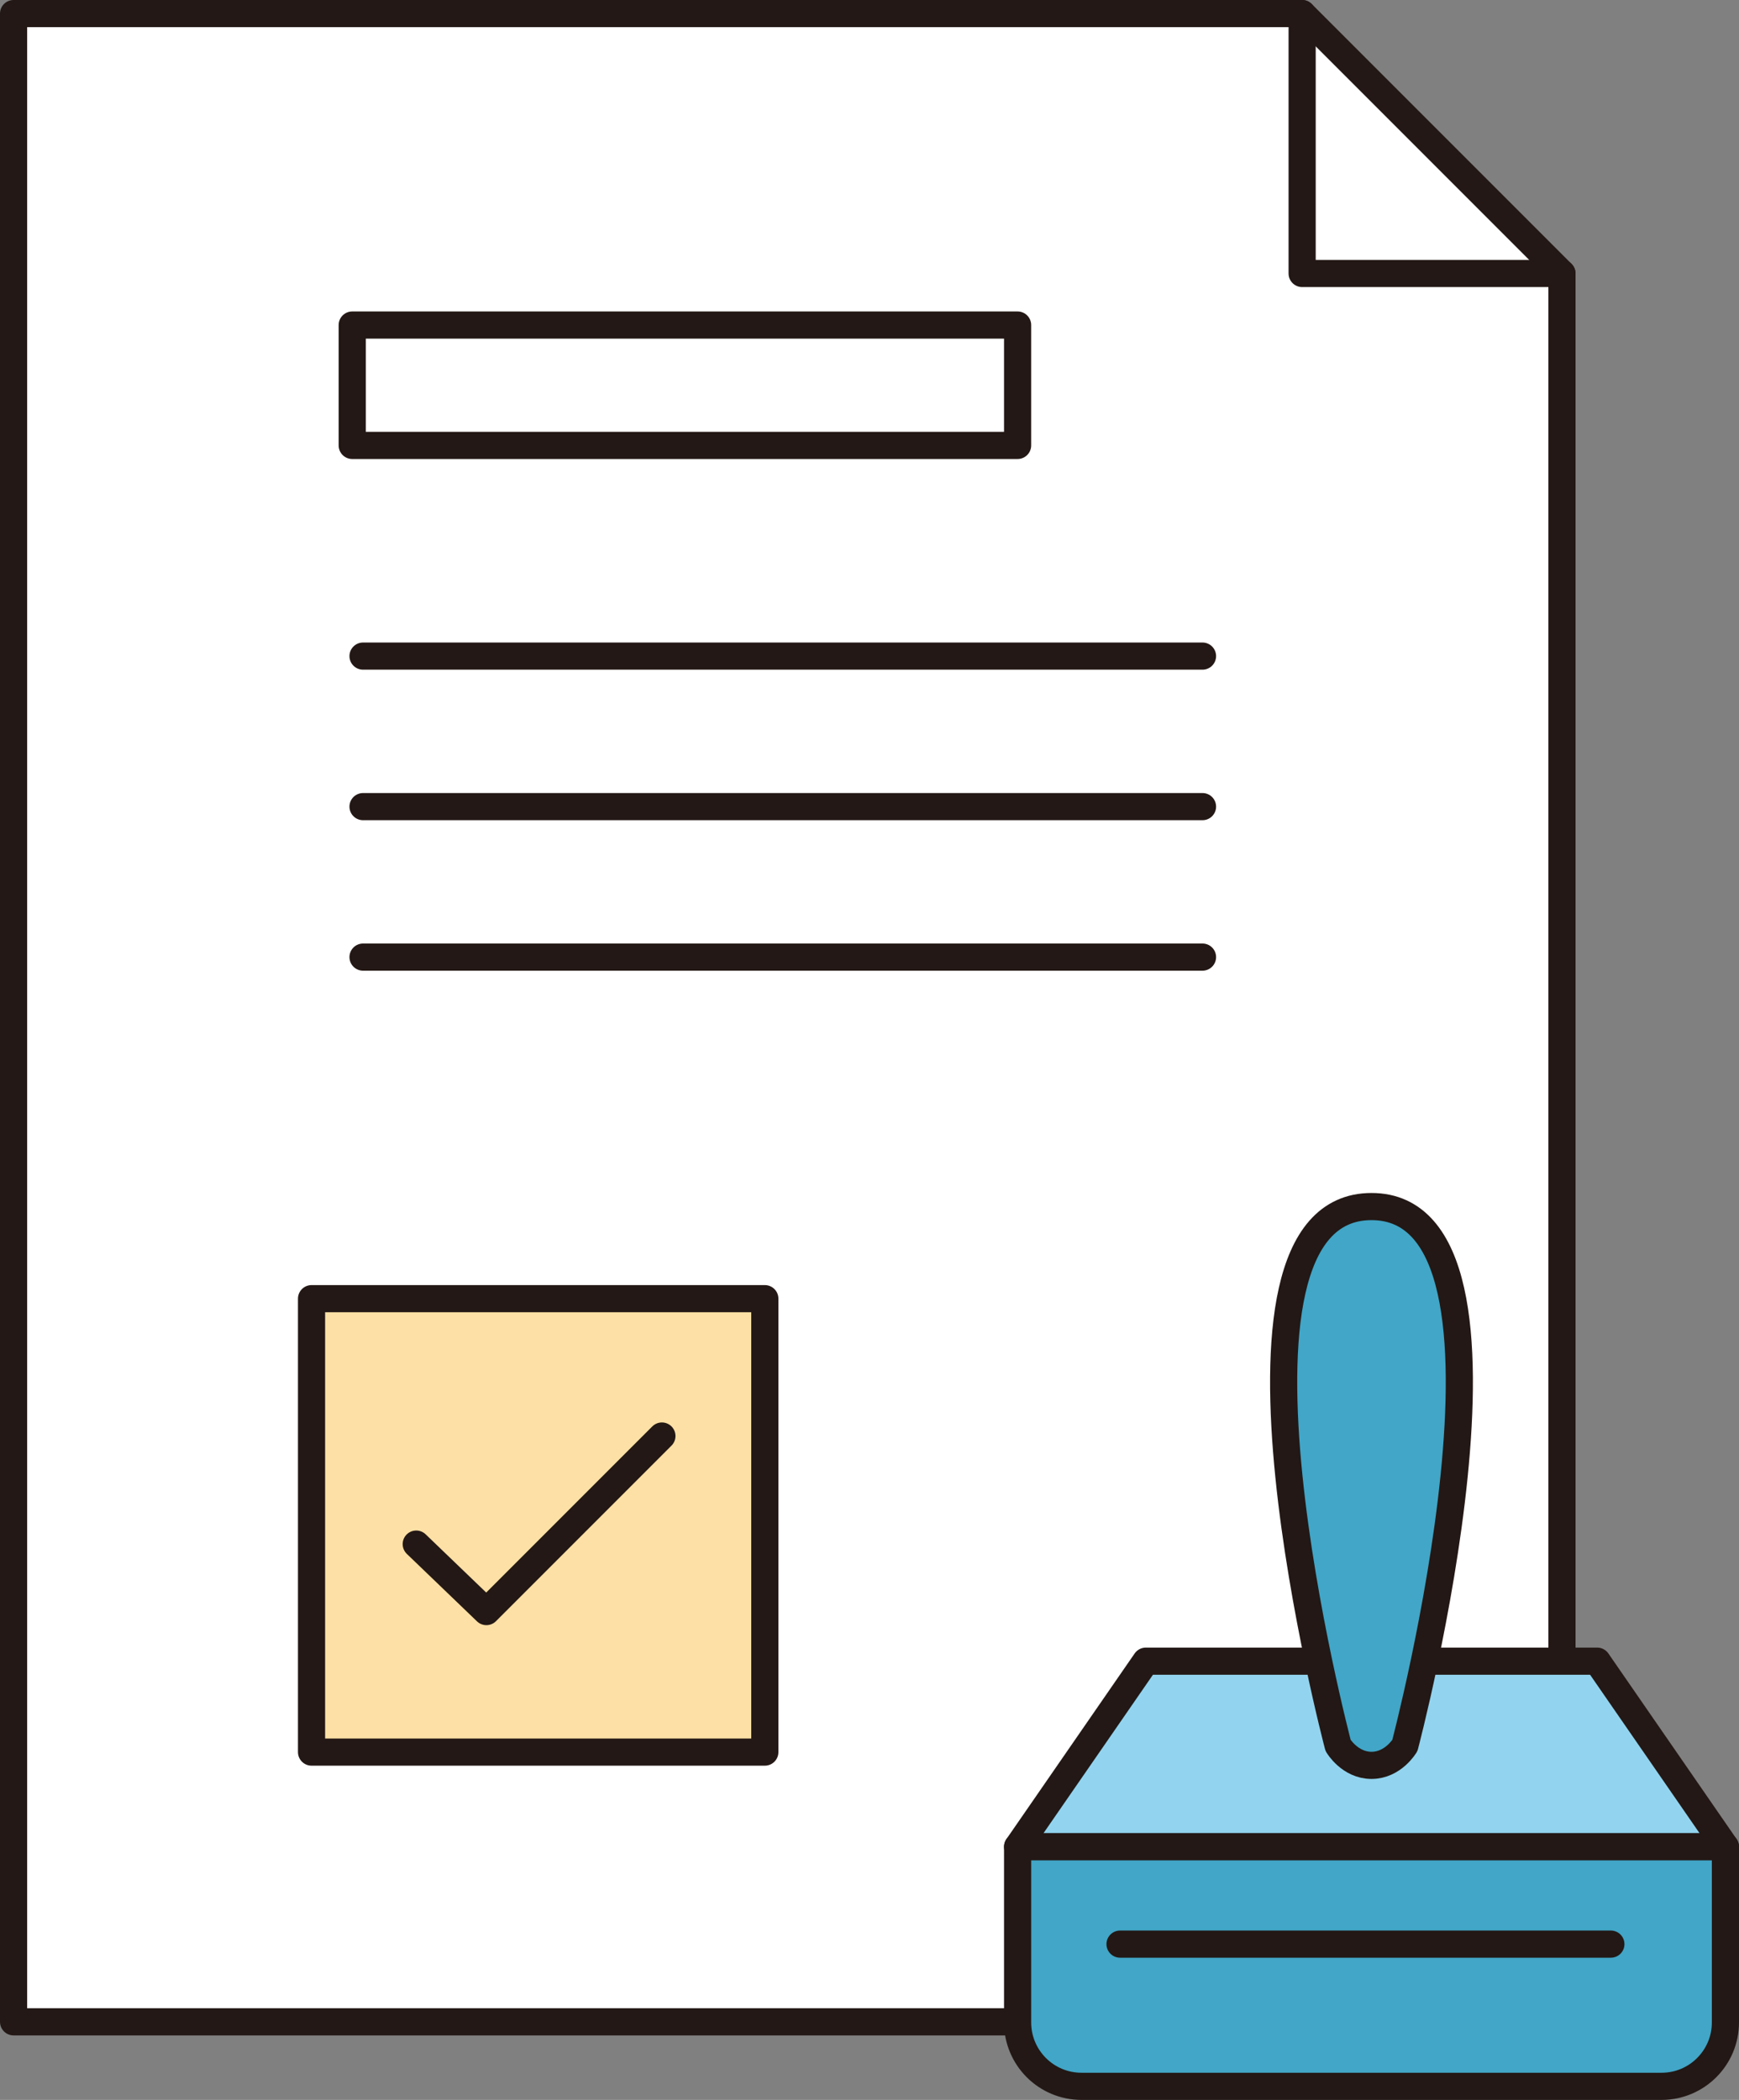
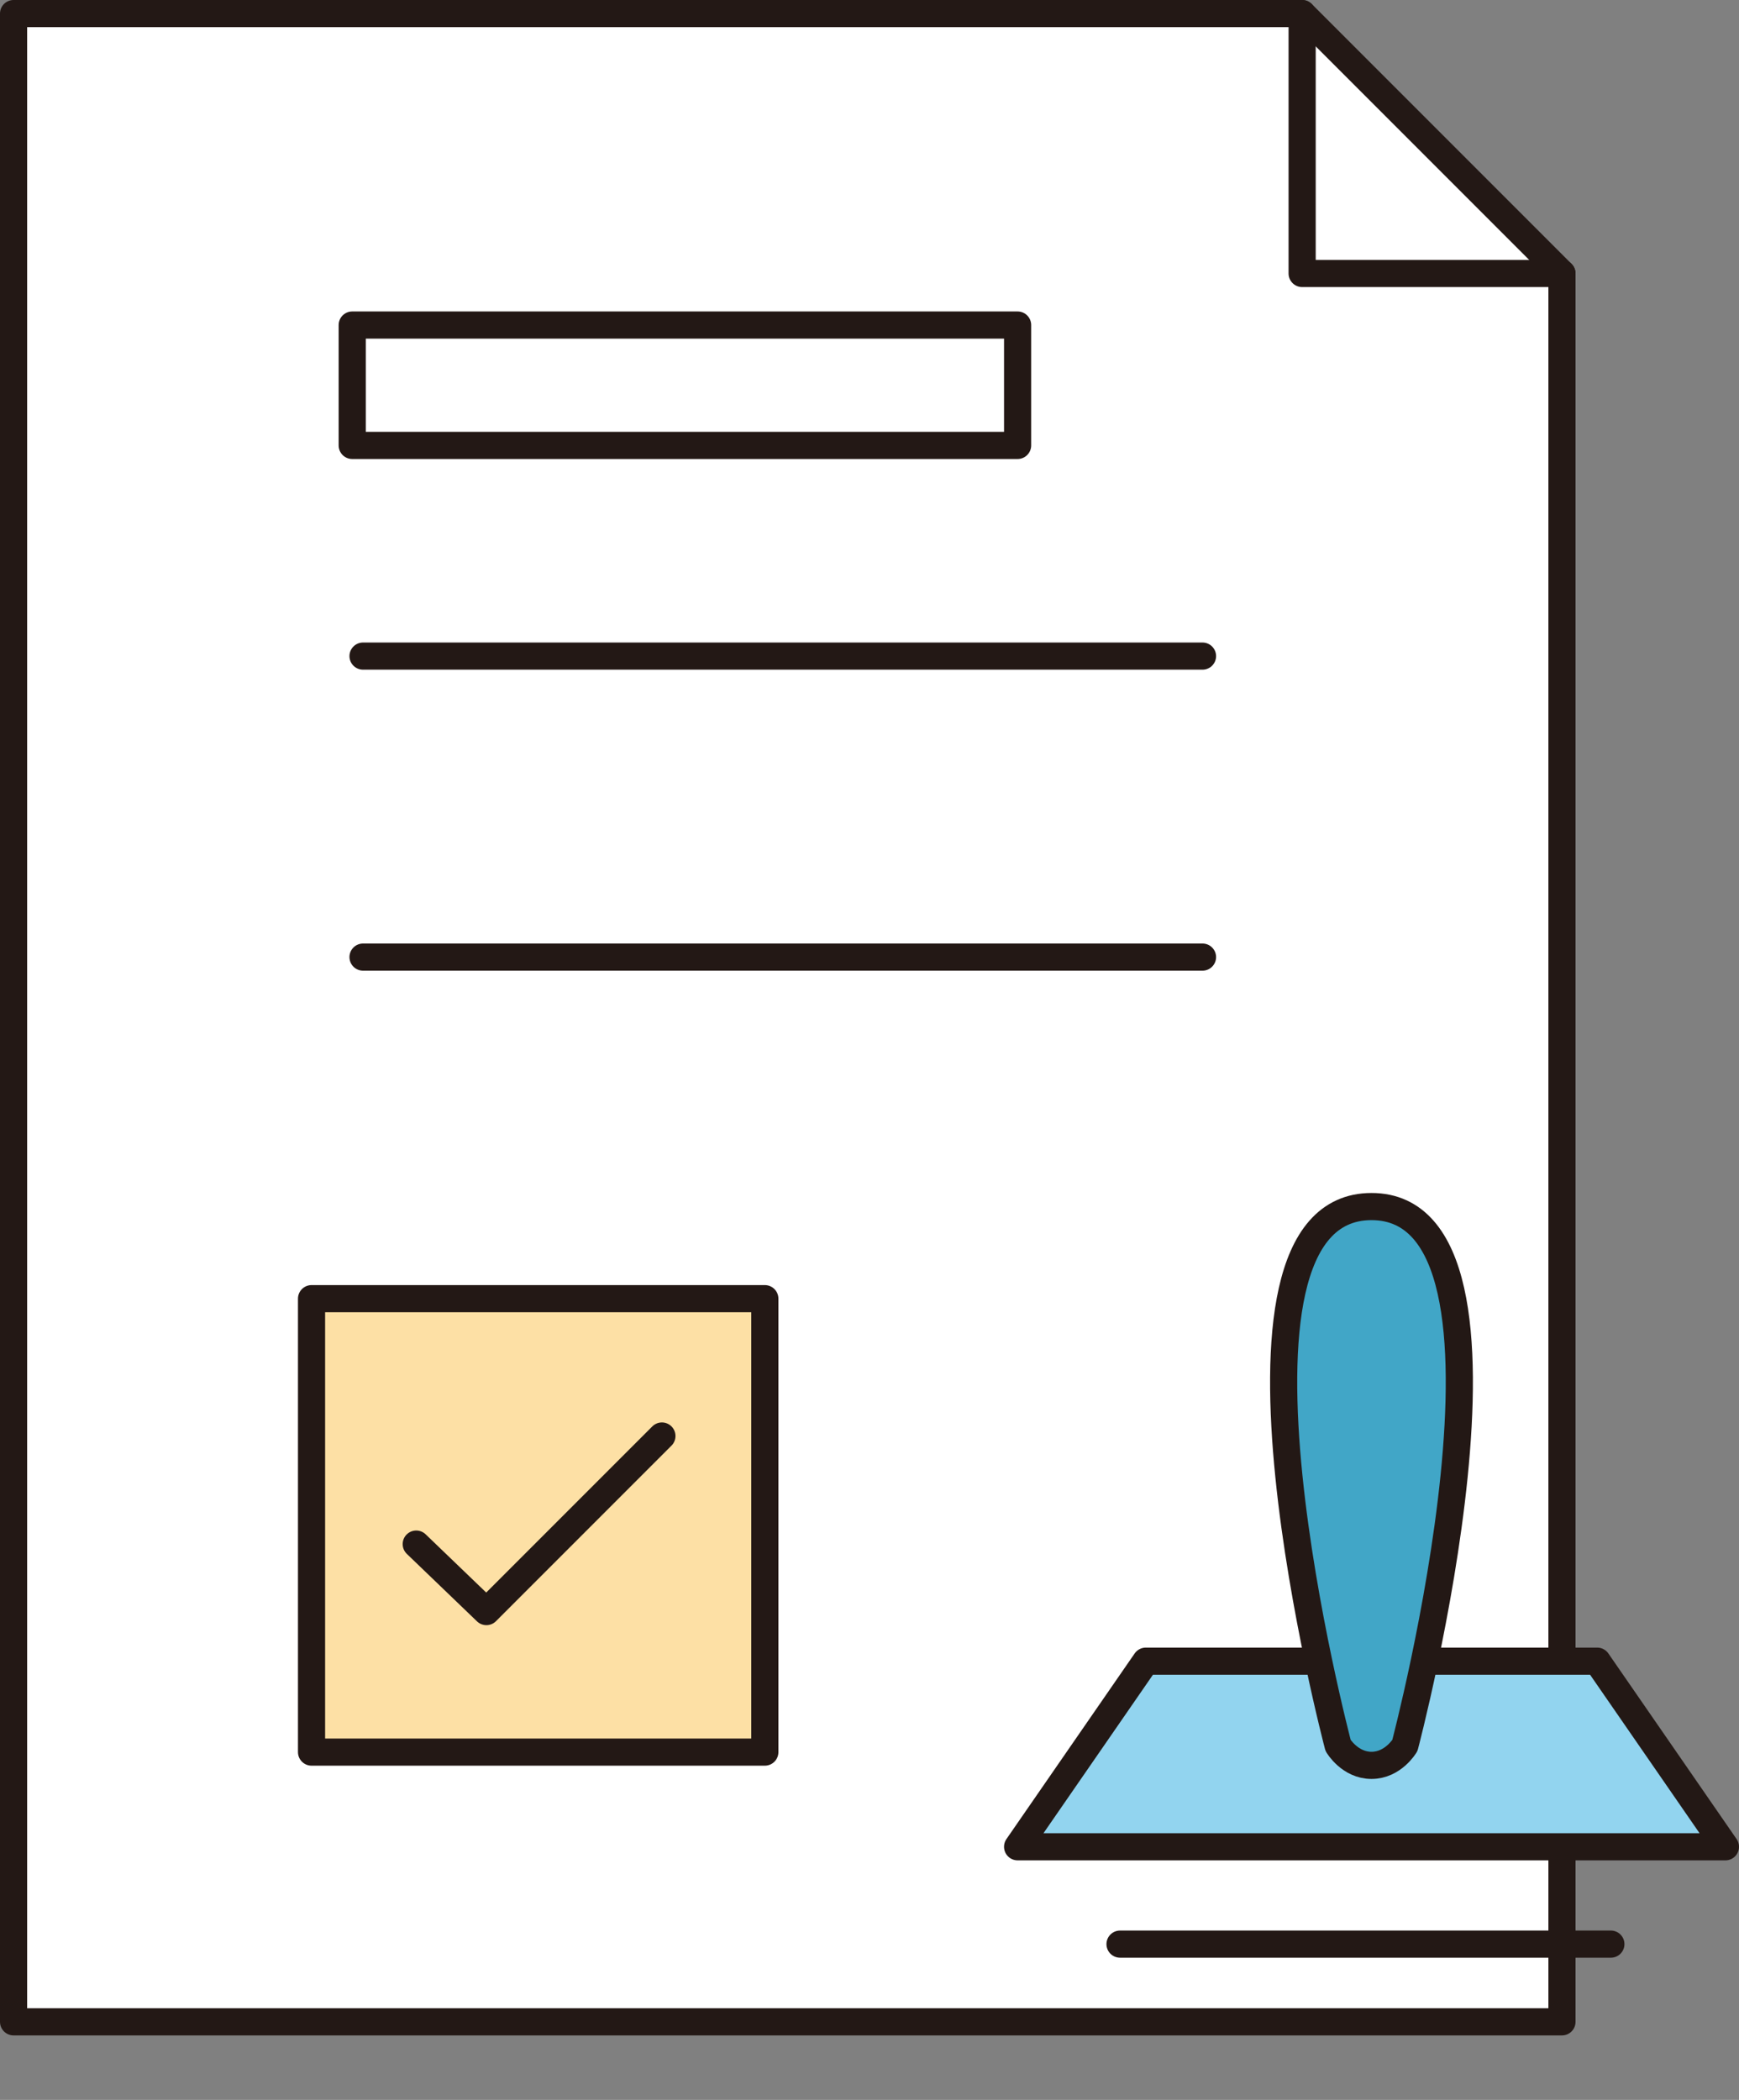
<svg xmlns="http://www.w3.org/2000/svg" id="_レイヤー_2" data-name="レイヤー 2" viewBox="0 0 384.37 463.99">
  <rect x="0" y="0" width="384.37" height="463.99" fill="#808080" stroke="none" />
  <defs>
    <style>
      .cls-1 {
        fill: #92d4ef;
      }

      .cls-1, .cls-2, .cls-3, .cls-4, .cls-5 {
        stroke: #231815;
        stroke-linecap: round;
        stroke-linejoin: round;
        stroke-width: 6px;
      }

      .cls-2 {
        fill: #fff;
      }

      .cls-3 {
        fill: none;
      }

      .cls-4 {
        fill: #41a6c7;
      }

      .cls-5 {
        fill: #fde0a5;
      }
    </style>
  </defs>
  <g id="object">
    <g>
      <polygon class="cls-2" points="345.24 60.43 345.24 446.74 3 446.74 3 3 287.81 3 345.24 60.43" />
      <polyline class="cls-3" points="345.24 60.43 287.81 60.43 287.81 3" />
    </g>
    <g>
      <polygon class="cls-1" points="381.37 408.06 224.92 408.06 253.26 367.05 353.03 367.05 381.37 408.06" />
      <path class="cls-4" d="M310.52,385.68s31.48-119.08-7.38-119.08-7.38,119.08-7.38,119.08c0,0,2.59,4.39,7.38,4.39s7.38-4.39,7.38-4.39Z" />
-       <path class="cls-4" d="M367.26,460.99h-128.22c-7.8,0-14.12-6.32-14.12-14.12v-38.81h156.45v38.81c0,7.8-6.32,14.12-14.12,14.12Z" />
      <line class="cls-2" x1="247.56" y1="429.57" x2="356.05" y2="429.57" />
    </g>
    <rect class="cls-5" x="68.86" y="286.95" width="100.19" height="100.19" />
    <polyline class="cls-3" points="92 341.18 107.51 356.09 146.3 317.3" />
    <line class="cls-3" x1="80.24" y1="144.97" x2="265.79" y2="144.97" />
-     <line class="cls-3" x1="80.24" y1="178.23" x2="265.79" y2="178.23" />
    <line class="cls-3" x1="80.24" y1="211.48" x2="265.79" y2="211.48" />
    <rect class="cls-3" x="77.85" y="71.82" width="147.07" height="26.6" />
  </g>
</svg>